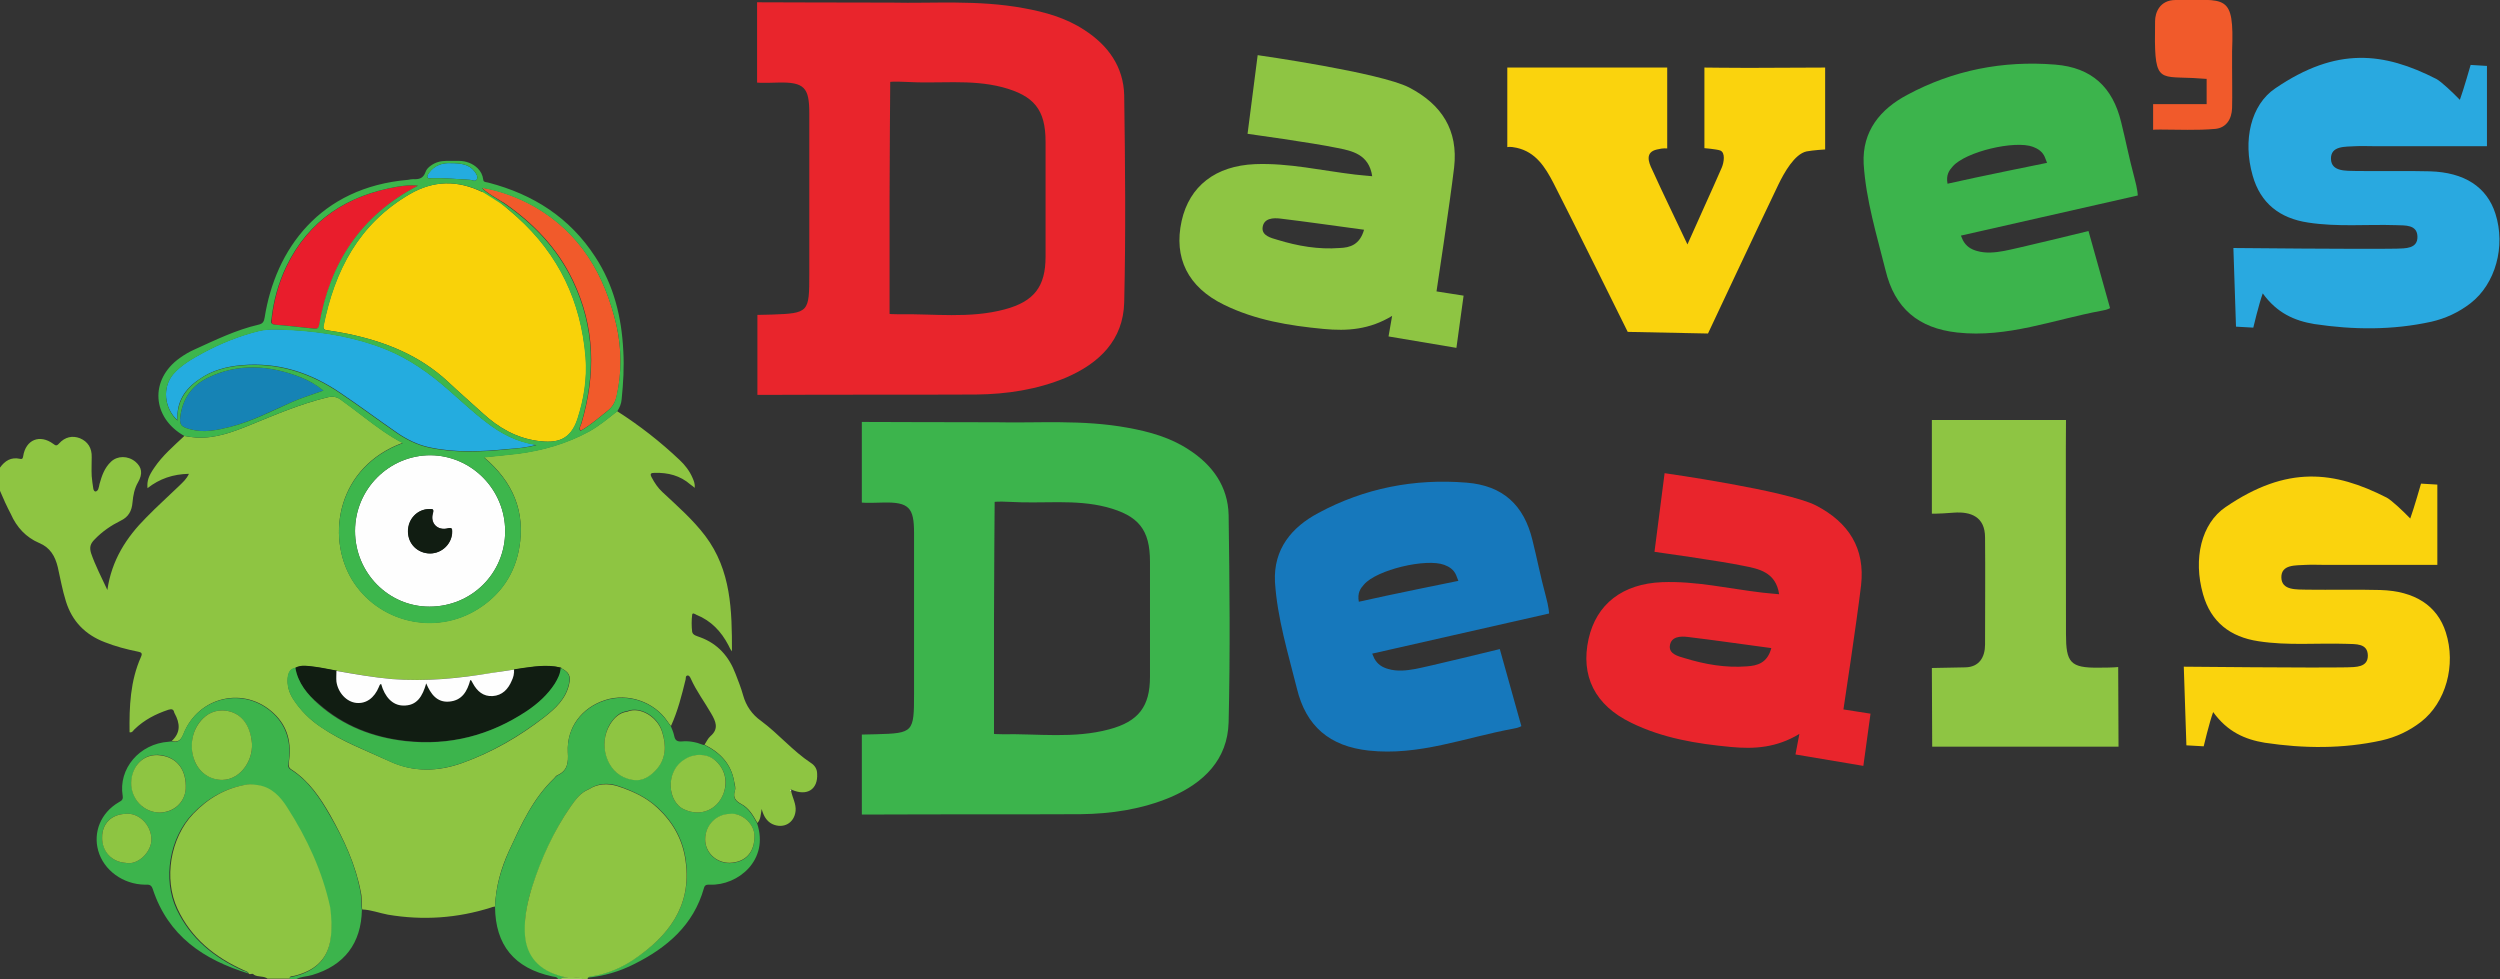
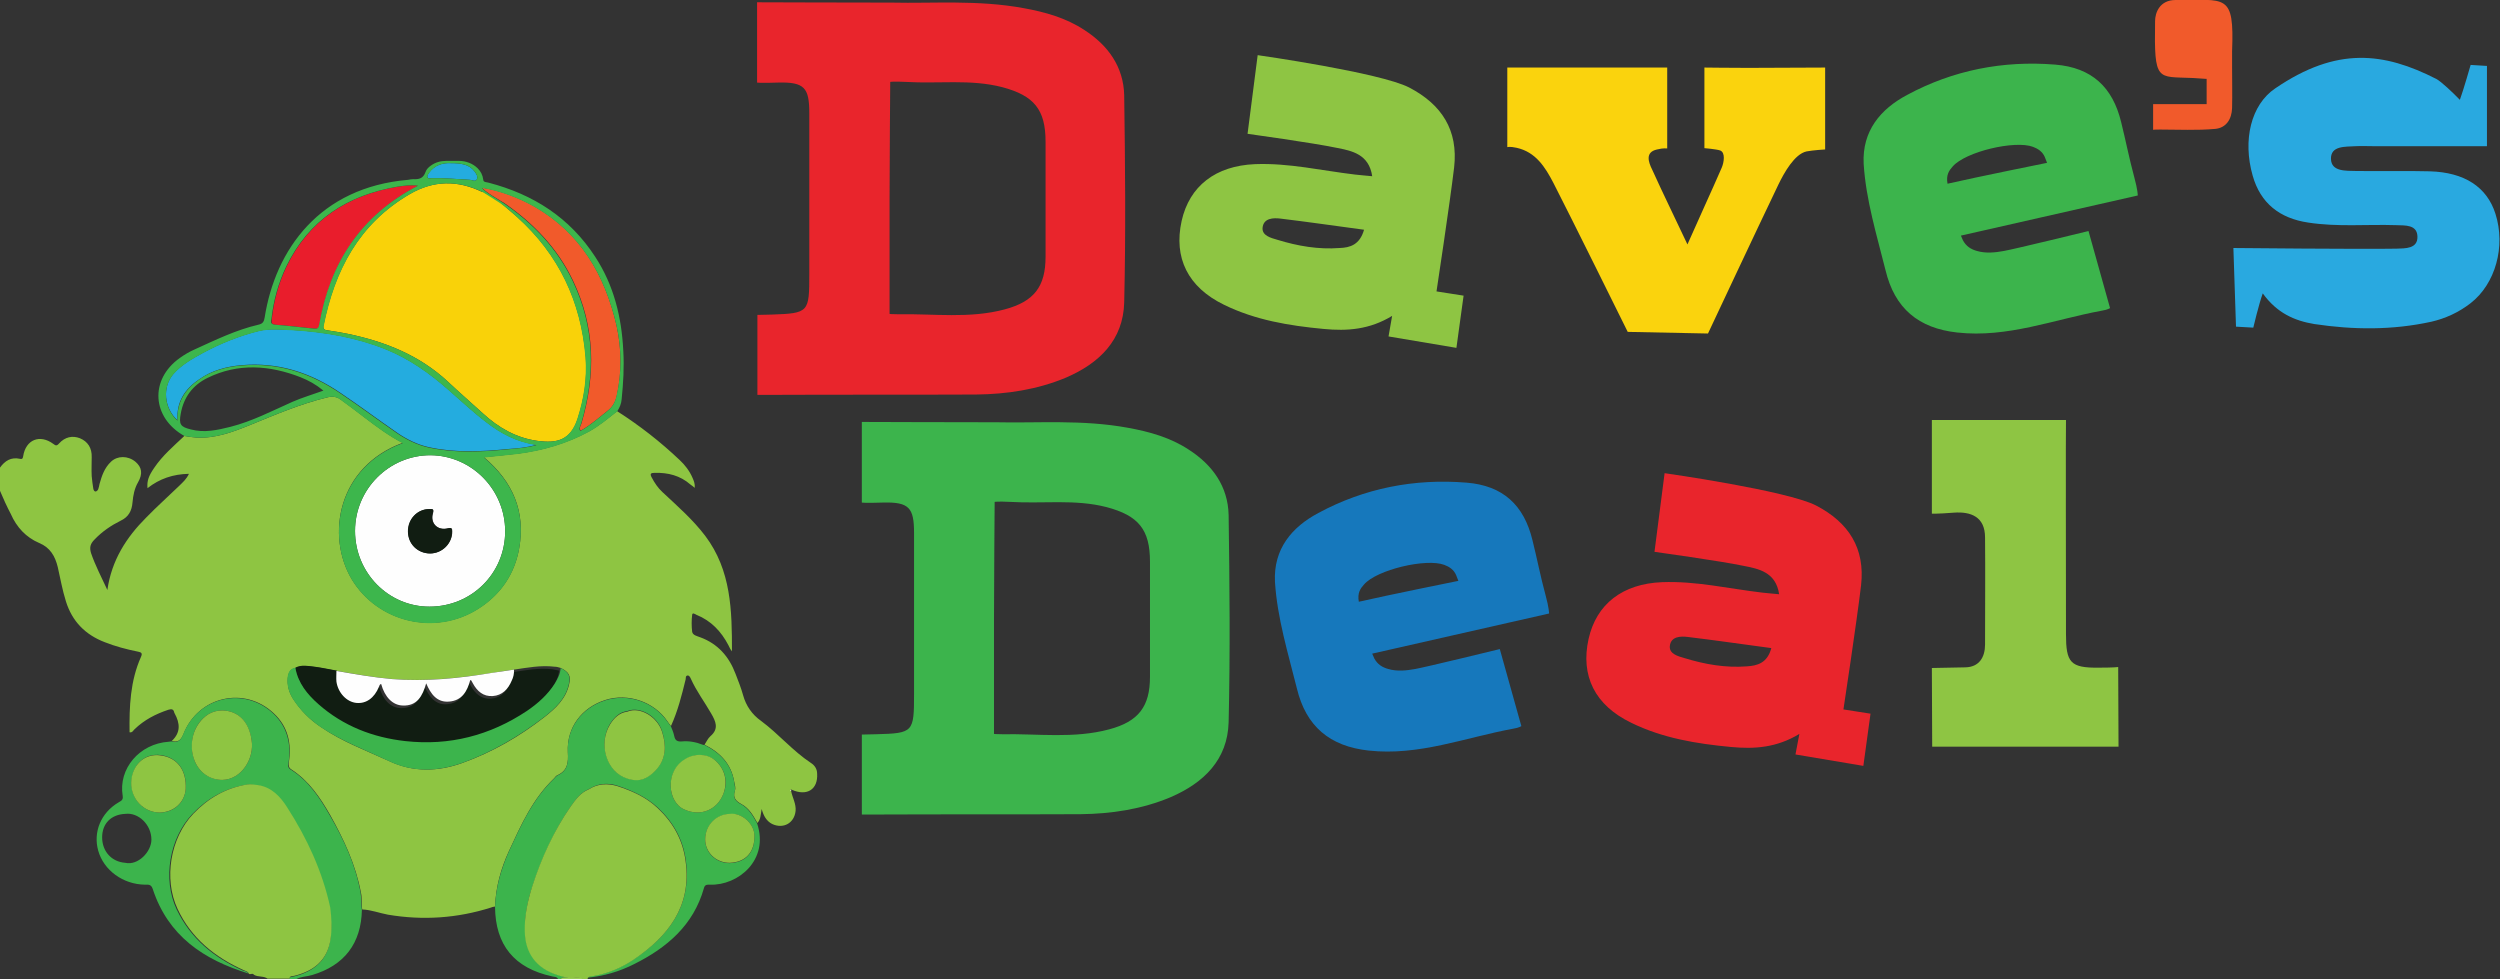
<svg xmlns="http://www.w3.org/2000/svg" version="1.1" id="Layer_1" x="0px" y="0px" viewBox="0 0 766.1 300" style="enable-background:new 0 0 766.1 300;" xml:space="preserve">
  <rect x="0" y="0" width="766.1" height="300" fill="#333333" stroke="none" />
  <style type="text/css">
	.st0{fill:#E9252C;}
	.st1{fill:#1678BC;}
	.st2{fill:#FAD30D;}
	.st3{fill:#8EC543;}
	.st4{fill:#F15A2B;}
	.st5{fill:#8EC542;}
	.st6{fill:#3CB44C;}
	.st7{fill:#98C954;}
	.st8{fill:#111D12;}
	.st9{fill:#FEFEFE;}
	.st10{fill:#F9D209;}
	.st11{fill:#24ACDF;}
	.st12{fill:#E91D2C;}
	.st13{fill:#1683B5;}
	.st14{fill:#3DB64C;}
	.st15{fill:#29A9E0;}
</style>
  <path class="st0" d="M273.4,0.8c12.1,0.3,26.3-0.9,40.3,1.7c6.6,1.2,13,3,18.6,6.7c7.3,4.7,12,11.3,12.2,20  c0.3,21.2,0.5,42.3,0,63.5c-0.3,11.5-7.6,18.6-17.8,23c-8.8,3.7-18.2,5.1-27.6,5.2c-20.6,0.1-41.2,0-61.8,0.1c-3.7,0-5.2,0-5.2,0  l0-24.5c0,0,1.1,0,4.4-0.1C247.9,96,248,95.7,248,84c0-16.5,0-32.9,0-49.4c0-7.7-1.5-9.5-9.5-9.3c-5.7,0.2-6.5,0-6.5,0l0-24.5V0.7  C232,0.7,260.4,0.8,273.4,0.8z M272.6,60.9c0,10.3,0,35.3,0,35.3s0.5,0.1,2.6,0.1c10.9-0.2,21.9,1.4,32.7-1.5  c9-2.4,12.5-7,12.5-16.1c0-11.8,0-23.5,0-35.3c0-9.8-3.5-14.1-13.3-16.7c-9.7-2.5-19.6-1-29.5-1.6c-3.9-0.2-4.8,0-4.8,0  S272.6,50.7,272.6,60.9z" />
  <path class="st0" d="M551.4,224.9c-6.9,4.2-13.7,4.7-21,4c-10.6-1-20.9-2.7-30.5-7.4c-11.2-5.4-15.6-14.4-13.1-25.7  c2.4-10.7,10.4-16.9,22.5-17.4c10.4-0.4,20.5,2,30.7,3.2c1.6,0.2,3.3,0.3,5.2,0.5c-1-6.8-6.3-7.8-10.9-8.7  c-7.1-1.5-27.3-4.3-27.3-4.3l3.1-24.1c0,0,37.4,5.3,46.4,9.9c10,5.2,15.1,13.1,13.8,24.5c-1.3,11-5.4,38-5.4,38l8.3,1.3l-2.2,16  l-20.8-3.5L551.4,224.9z M542.8,198.6c-9-1.2-17.2-2.4-25.5-3.4c-2.3-0.3-5.3-0.2-5.6,2.8c-0.2,2.4,2.5,3.1,4.6,3.7  c6.2,1.9,12.5,3,19,2.5C538.5,204,541.6,203.2,542.8,198.6z" />
  <path class="st1" d="M390.7,178.3c-0.5-10.1,5.2-16.8,13.3-21.1c14.1-7.6,29.4-10.6,45.4-9.3c11.2,0.9,17.6,6.9,20.2,17.6  c1.4,5.6,2.5,11.3,4,16.8c1.1,4,1.1,5.7,1.1,5.7l-54.2,12.3l0.6,1.4c1,1.9,2.5,2.8,4.3,3.3c2.7,0.8,5.6,0.5,8.3,0  c3.4-0.6,25.9-6.1,25.9-6.1l6.6,23.6c0,0-0.6,0.5-2.5,0.8c-14.7,2.7-28.9,8.4-44.3,6.7c-11.9-1.3-19.2-7.4-22-19.1  C394.7,200.1,391.4,189.4,390.7,178.3z M416.4,184.4c8.7-2,30.5-6.4,30.5-6.4l-0.7-1.8c-0.7-1.6-2-2.5-3.6-3.1  c-5.6-2.1-20.7,1.5-24.6,6C416.9,180.3,415.9,181.7,416.4,184.4z" />
-   <path class="st2" d="M678.2,218.2c-1.2,3.3-2.9,10.5-2.9,10.5l-5.3-0.3l-0.8-24.1c0,0,39.7,0.4,50,0.2c2.6-0.1,6.5,0.1,6.4-3.7  c-0.1-3.7-3.7-3.4-6.5-3.5c-9-0.3-18,0.6-27-0.8c-8.7-1.3-14.6-5.9-17-14.4c-3.1-10.9-0.5-21.7,6.9-26.7  c18.9-12.9,33.3-11.1,49.4-2.9c1.5,0.8,5.2,4.3,7.2,6.4c1.1-3,3.3-10.7,3.3-10.7l5,0.3l0,24.6c0,0-24.6,0-34.5,0  c-1.9,0-3.9-0.1-5.8,0c-3.1,0.2-7.6-0.2-7.5,3.9c0.1,4,4.7,3.6,7.8,3.7c7.5,0.1,15-0.1,22.5,0.1c10.6,0.3,17.5,4.8,20.1,13  c3.2,10,0,21.5-7.6,27.4c-3.6,2.8-7.7,4.7-12.1,5.7c-11.9,2.6-23.8,2.5-35.8,0.7C688,226.6,682.6,224.3,678.2,218.2z" />
  <path class="st2" d="M517.1,74.9c3.7-8.4,7.2-15.9,10.5-23.5c0.7-1.6,1.2-4.7-0.5-5.3c-1.2-0.4-4.8-0.7-4.8-0.7V20.7  c0,0,8.5,0.1,13.4,0.1c6,0,23.6-0.1,23.6-0.1v25.1c0,0-3.6,0.2-5.7,0.6c-3.7,0.8-6.9,6.6-8.6,10.1c-6.3,13.1-21.6,45.7-21.6,45.7  l-24.6-0.5c0,0-17.9-36.2-22.8-45.7c-2.5-4.8-5.4-9.4-11.2-10.7c-2.2-0.5-2.9-0.2-2.9-0.2V20.7l49,0v24.8c0,0-1.1-0.2-3.1,0.3  c-3.7,0.8-2.7,3.8-1.5,6.2C509.6,59.3,513.2,66.6,517.1,74.9z" />
  <path class="st3" d="M633.1,194.3c0,8.7,1.3,10.4,10,10.3c4.9,0,6-0.2,6-0.2l0.1,24.4h-57.1l-0.1-24.1c0,0,6.1-0.1,10.3-0.2  c4.2-0.1,6-3.1,6-7c0-10.9,0.1-21.8,0-32.8c0-6.3-4.3-8-9.6-7.6c-5.1,0.4-6.7,0.3-6.7,0.3l0-28.7l41.1,0  C633,128.7,633.1,184.6,633.1,194.3z" />
  <path class="st4" d="M684,20.3c0,4.3,0.1,8.6,0,12.8c-0.1,3.4-1.8,6.1-5.2,6.4c-5.6,0.5-11.2,0.2-16.7,0.2c-2.6,0-2.3,0.1-2.3,0.1  l0-7.9l16.4,0l0-7.7c0,0-1.5-0.1-4.3-0.3c-10.9-0.5-11.8,1.4-11.5-17.4c0-2.6,1.4-6.5,6.3-6.5c15.4,0.1,18-2.3,17.3,15.7  C684,17.3,684,18.8,684,20.3C684,20.3,684,20.3,684,20.3z" />
  <g>
    <path class="st5" d="M0,150.4c0-2.4,0-4.7,0-7.1c1.5-2.1,3.4-3.3,6.1-2.7c0.8,0.2,0.9-0.2,1-0.8c0.8-5.1,5.1-6.8,9.2-3.8   c0.7,0.5,1,0.8,1.8-0.1c1.8-2,4.1-2.5,6.4-1.6c2.4,1,3.7,3,3.6,5.8c0,1.9-0.1,3.9,0,5.8c0.1,1.3,0.3,2.6,0.5,3.9   c0.1,0.4,0.3,0.9,0.8,0.8c0.3-0.1,0.6-0.4,0.7-0.7c0.2-0.5,0.3-1.1,0.4-1.6c0.7-2.5,1.5-4.9,3.5-6.8c2-1.9,5.2-1.9,7.5,0   c2,1.7,2.3,3.7,0.8,6.3c-1.1,1.9-1.5,4-1.7,6.2c-0.2,2.5-1.2,4.4-3.5,5.5c-3,1.5-5.7,3.3-8.1,5.8c-1.4,1.4-1.6,2.5-1.1,4.2   c1.3,3.8,3.2,7.4,5,11.3c1.3-9.1,5.8-16.1,11.9-22.2c3.3-3.4,6.8-6.5,10.2-9.8c1-1,2.1-1.9,2.9-3.6c-4.9,0.1-9,1.5-12.7,4.4   c-0.2-2.2,0.3-3.7,2.1-6.3c2.5-3.7,5.9-6.6,9.2-9.7c1.2,0.2,2.4,0.4,3.7,0.5c5.8,0.3,11.1-1.7,16.3-3.8c7.8-3.2,15.5-6.5,23.7-8.5   c1.6-0.4,3-0.3,4.3,0.7c2.4,1.8,4.8,3.5,7.2,5.4c3.7,2.8,7.4,5.6,11.7,7.8c-19.9,7.3-23.6,28.4-15.6,41.8   c7.9,13.1,25.5,17.5,38.8,9c6.8-4.3,11.1-10.6,12.5-18.5c2-11.2-1.9-20.4-10.8-27.9c3.8-0.4,7.2-0.7,10.5-1.1   c7.6-1,14.9-3.1,21.7-6.8c3.1-1.7,5.8-4,8.6-6.2c6.9,4.4,13.3,9.4,19.2,15c1.6,1.5,3,3.3,3.9,5.4c0.4,0.9,0.8,1.8,0.7,3.1   c-0.6-0.5-0.9-0.7-1.3-1c-3.2-2.8-6.9-3.7-11-3.6c-1.2,0-1.5,0.3-0.9,1.4c0.9,1.7,1.9,3.2,3.3,4.5c4.6,4.3,9.3,8.4,13.1,13.4   c8,10.6,8.2,22.9,8.2,35.4c-0.5-0.6-0.8-1.3-1.1-1.9c-2.2-4.2-5.3-7.5-9.8-9.3c-0.4-0.2-1.2-0.8-1.3,0c-0.2,1.7-0.2,3.5,0,5.2   c0.2,1.1,1.5,1.3,2.5,1.7c5.4,2,8.8,5.9,10.8,11.2c0.8,2.1,1.7,4.3,2.3,6.5c0.9,3.3,2.8,6,5.5,7.9c5.4,4,9.7,9.2,15.3,12.9   c1.1,0.7,1.9,1.8,1.9,3.3c0.3,4.8-3.1,7-7.8,4.9c-0.1,0-0.3-0.1-0.4-0.1c0.1,0.1,0.1,0.3,0.2,0.4c0.4,2.1,1.6,4,1.4,6.2   c-0.4,3.8-3.8,5.6-7.2,4c-1.7-0.9-2.6-2.4-3.2-4.6c-0.3,1.8-0.3,3.2-1.3,4.3c-1.3-2.3-2.5-4.5-4.9-5.8c-1.7-0.9-2.7-2-2-4.1   c0.3-0.8,0-1.8-0.2-2.7c-0.9-5.5-4.3-9-9.1-11.4c0.6-0.9,1-1.9,1.8-2.6c2.7-2.3,1.6-4.6,0.2-7c-2-3.5-4.5-6.8-6.2-10.6   c-0.2-0.4-0.4-1-1-1c-0.7,0.1-0.5,0.8-0.6,1.2c-1.2,4.9-2.4,9.7-4.5,14.3c-0.4-0.5-0.8-1-1.1-1.5c-4.1-6-12.1-8.7-19-6.5   c-7.2,2.3-11.9,8.4-11.5,16c0.2,3.3-0.1,5.7-3.3,7.1c-0.4,0.2-0.6,0.6-0.9,0.9c-6.5,6.2-10.1,14.2-13.8,22.2   c-2.5,5.4-4.1,11.1-4.3,17.1c-0.4,0.1-0.8,0.1-1.2,0.3c-10.4,3.3-20.9,4-31.6,2.2c-2.7-0.5-5.2-1.5-7.9-1.6c-0.3-1.7,0-3.5-0.4-5.2   c-1.6-8.5-5.2-16.2-9.4-23.7c-3.1-5.4-6.5-10.5-11.9-14c-0.8-0.5-0.9-1.1-0.8-2.1c0.9-5.8-0.2-11-4.6-15.1   c-9-8.5-23.2-5.2-27.7,6.4c-0.8,2-1.8,2.5-3.6,2.1c2.8-2.6,2.6-5.4,0.9-8.5c0-0.1-0.1-0.1-0.1-0.2c-0.2-1.1-0.8-1.2-1.8-0.9   c-3.9,1.3-7.4,3.1-10.4,6c-0.4,0.4-0.7,1.1-1.5,0.9c-0.1-7.9,0.2-15.7,3.5-23.1c0.6-1.3-0.1-1.4-0.9-1.6c-3.5-0.7-6.9-1.6-10.2-2.9   c-6-2.3-10-6.4-11.9-12.5c-1.1-3.5-1.7-7-2.5-10.5c-0.8-3.3-2.3-6-5.7-7.4c-4-1.7-6.9-4.8-8.7-8.9C2.1,155.2,1,152.8,0,150.4z    M157.5,205.2c-2.2,0.3-4.4,0.6-6.6,1c-10.1,1.6-20.3,2.7-30.5,1.9c-5.8-0.5-11.4-1.5-17.1-2.5c-2.3-0.4-4.5-0.9-6.8-1.2   c-2-0.2-4-0.7-5.9,0.3c-1.7,0.3-2.2,1.5-2.4,3c-0.2,2.3,0.3,4.4,1.6,6.4c2.3,3.6,5.2,6.5,8.7,8.8c6.4,4.4,13.7,7.1,20.7,10.3   c7.4,3.5,15,3.3,22.5,0.6c9.2-3.3,17.5-8.1,25.2-14.1c3.3-2.6,6.5-5.5,7.5-10c0.6-2.6,0-3.7-2.5-5c-0.7-0.2-1.3-0.4-2-0.4   C165.7,203.8,161.6,204.6,157.5,205.2z" />
    <path class="st6" d="M232,252.3c3.8,11.3-5.9,19.1-14.4,18.8c-0.9,0-1.6-0.1-1.9,1.1c-3.2,11.3-11.3,18.2-21.3,23.2   c-4.5,2.3-9.3,3.7-14.3,4.2c0.3-0.5,0.8-0.4,1.2-0.5c4.6-0.7,8.9-2.5,12.7-5c10.7-7.1,18-16.3,16.2-30.2   c-0.8-6.5-3.8-11.9-8.6-16.4c-3.6-3.3-7.8-5.2-12.3-6.7c-3-1-6-0.8-8.8,1c-2.5,1-4,3.1-5.5,5.2c-5.2,7.5-8.9,15.8-11.8,24.5   c-1.5,4.4-2.4,9-2.3,13.7c0.2,6.8,3.5,11.4,10,13.5c1.1,0.4,2.3,0.6,3.4,0.9c-0.8,0.2-1.8-0.4-2.5,0.4c-0.3,0-0.6,0-0.8,0   c-0.4-0.8-1.2-0.6-1.8-0.8c-11.6-2.5-17.4-9.6-17.5-21.3c0.2-6,1.9-11.7,4.3-17.1c3.7-8,7.3-16,13.8-22.2c0.3-0.3,0.6-0.7,0.9-0.9   c3.2-1.4,3.5-3.8,3.3-7.1c-0.4-7.6,4.3-13.7,11.5-16c7-2.2,14.9,0.5,19,6.5c0.4,0.5,0.7,1,1.1,1.5c0.4,1,0.8,1.9,1,2.9   c0.3,1.5,1,1.8,2.4,1.7c2.1-0.2,4.3,0.2,6.3,1c0.1,0,0.3,0.1,0.4,0.1c0,0,0.2,0,0.2,0c4.8,2.4,8.2,5.9,9.1,11.4   c0.1,0.9,0.4,1.9,0.2,2.7c-0.7,2.1,0.2,3.2,2,4.1C229.5,247.8,230.8,250.1,232,252.3z M223.6,264.5c4.9-0.2,7.6-3.2,7.6-8.2   c0-4-4.1-7.4-7.6-6.8c-4.2,0.1-7.5,3.5-7.5,7.8C216.1,261.3,219.4,264.5,223.6,264.5z M209.8,248.1c4.9,2.2,10,0.1,11.9-4.9   c1.5-3.8,0.4-7.8-2.7-10.3c-2.4-1.9-6.4-2-9.1-0.1C203.7,236.4,204.5,245.9,209.8,248.1z M192.2,238.5c3.9,1.3,6.3,0,8.8-2.6   c3.2-3.4,3.2-7.6,1.9-11.8c-1.4-4.6-6.8-7.8-10.7-6.2c-2.4,0.3-3.9,1.9-5.2,3.8C183.2,227.9,185.9,236.6,192.2,238.5z" />
    <path class="st6" d="M76.1,298.3c-13.7-4.2-24.6-11.5-29.3-25.9c-0.5-1.5-1.4-1.3-2.4-1.3c-6.7-0.1-12.6-4.4-14.3-10.4   c-1.6-5.7,0.8-11.6,6.2-14.8c0.8-0.5,1.5-0.7,1.3-2c-1.4-8.3,5.1-16,14.1-16.6c0.3,0,0.5-0.1,0.8-0.1c1.9,0.4,2.8-0.1,3.6-2.1   c4.5-11.6,18.7-14.9,27.7-6.4c4.3,4.1,5.5,9.4,4.6,15.1c-0.2,1-0.1,1.6,0.8,2.1c5.4,3.4,8.8,8.6,11.9,14c4.3,7.4,7.9,15.2,9.4,23.7   c0.3,1.7,0.1,3.5,0.4,5.2c-0.2,10.3-5.4,17.1-15.3,20c-1.6,0.5-3.4,0.4-4.9,1.3c-0.7,0-1.4,0-2.1,0c0.2-1,1-0.7,1.6-0.9   c5.9-1.5,10.1-4.8,11-11.3c0.5-3.3,0.3-6.5-0.3-9.7c-2.3-11.1-7.1-21.2-13.2-30.7c-2.1-3.2-4.7-6.1-8.8-6.8   c-1.2-0.1-2.2-0.4-3.5-0.2c-6.6,1.1-11.9,4.2-16.5,9c-7,7.4-9.1,19.9-4.8,29.1c4.3,9,11.4,14.8,20.3,18.8   C75.1,297.6,75.8,297.7,76.1,298.3z M38.4,249.4c-4.4,0.2-7.1,3-7.1,7.2c0,4.3,2.9,7.5,7.1,7.8c3.9,0.9,8-3.4,8-7.1   C46.4,252.7,42.4,248.9,38.4,249.4z M48.9,249c4.3,0,7.7-3,8-7.2c0.4-5.7-2.5-9.6-7.5-10.4c-5.3-0.8-9,3.3-9.1,8.3   C40.1,244.9,44,248.9,48.9,249z M68.1,239c6-0.1,9.9-6.7,9-12.2c-0.9-5.8-4.2-9-9-9.1c-1.5,0-3,0.4-4.3,1.2   c-4.5,2.8-6.2,9-4.1,14.4C61.2,236.8,64.3,238.9,68.1,239z" />
    <path class="st5" d="M101.3,287.8c-1,6.5-5.1,9.7-11,11.2c-0.6,0.2-1.5-0.1-1.6,0.9h-6.7c-1.2-0.9-2.9-0.4-4.2-1.2   c-0.4-0.7-1.2,0.2-1.6-0.4c-0.3-0.7-0.9-0.7-1.5-1c-8.9-4-16.1-9.8-20.3-18.8c-4.3-9.2-2.2-21.7,4.8-29.1c4.6-4.8,9.9-7.9,16.5-9   c1.2-0.2,2.3,0.1,3.5,0.2c4.1,0.7,6.7,3.5,8.8,6.8c6.1,9.5,10.8,19.6,13.2,30.7C101.6,281.3,101.8,284.5,101.3,287.8z" />
    <path class="st5" d="M194,294.2c-3.8,2.5-8.1,4.3-12.7,5c-0.4,0.1-0.9,0-1.2,0.5c0,0.1,0,0.2,0,0.4h-1.3c-1.4-0.9-3.1-0.2-4.6-0.4   c-1.1-0.3-2.3-0.5-3.4-0.9c-6.5-2.1-9.9-6.7-10-13.5c-0.1-4.7,0.9-9.2,2.3-13.7c2.8-8.7,6.6-17,11.8-24.5c1.5-2.1,3-4.2,5.5-5.2   c2.8-1.8,5.8-1.9,8.8-1c4.5,1.5,8.7,3.3,12.3,6.7c4.8,4.5,7.8,9.9,8.6,16.4C212,277.8,204.7,287,194,294.2z" />
    <path class="st7" d="M174.3,299.6c1.5,0.3,3.1-0.5,4.6,0.4c-2.4,0-4.7,0-7.1,0C172.5,299.2,173.5,299.7,174.3,299.6z" />
-     <path class="st8" d="M90.5,204.6c1.9-1,4-0.5,5.9-0.3c2.3,0.3,4.5,0.8,6.8,1.2c0,1.1-0.1,2.2,0,3.3c0.5,3.5,3.1,6.2,6.1,6.5   c3,0.3,5.5-1.5,6.9-4.9c0.1-0.3,0.1-0.8,0.7-0.9c1.1,4,3.4,6.5,6.6,6.6c4.4,0.1,6-2.9,7.2-6.8c1.5,3.3,3.4,5.9,7,5.6   c3.9-0.3,5.5-3.2,6.5-6.6c0.2,0,0.3,0,0.3,0.1c0.2,0.3,0.3,0.6,0.5,0.9c1.3,2.4,3.3,4.1,6.1,3.9c3-0.2,4.8-2.1,5.8-4.7   c0.5-1.1,0.8-2.2,0.7-3.4c4.1-0.6,8.2-1.4,12.4-0.9c0.7,0.1,1.3,0.3,2,0.4c-0.1,1.8-0.9,3.3-1.8,4.8c-2.2,3.5-5.2,6.2-8.6,8.4   c-11.3,7.5-23.7,10.7-37.2,9.2c-9.9-1.1-19-4.6-26.6-11.3C94.2,212.8,91.3,209.4,90.5,204.6z" />
+     <path class="st8" d="M90.5,204.6c1.9-1,4-0.5,5.9-0.3c2.3,0.3,4.5,0.8,6.8,1.2c0,1.1-0.1,2.2,0,3.3c0.5,3.5,3.1,6.2,6.1,6.5   c3,0.3,5.5-1.5,6.9-4.9c1.1,4,3.4,6.5,6.6,6.6c4.4,0.1,6-2.9,7.2-6.8c1.5,3.3,3.4,5.9,7,5.6   c3.9-0.3,5.5-3.2,6.5-6.6c0.2,0,0.3,0,0.3,0.1c0.2,0.3,0.3,0.6,0.5,0.9c1.3,2.4,3.3,4.1,6.1,3.9c3-0.2,4.8-2.1,5.8-4.7   c0.5-1.1,0.8-2.2,0.7-3.4c4.1-0.6,8.2-1.4,12.4-0.9c0.7,0.1,1.3,0.3,2,0.4c-0.1,1.8-0.9,3.3-1.8,4.8c-2.2,3.5-5.2,6.2-8.6,8.4   c-11.3,7.5-23.7,10.7-37.2,9.2c-9.9-1.1-19-4.6-26.6-11.3C94.2,212.8,91.3,209.4,90.5,204.6z" />
    <path class="st6" d="M90.5,204.6c0.8,4.7,3.7,8.2,7.1,11.2c7.6,6.7,16.7,10.2,26.6,11.3c13.5,1.5,25.9-1.7,37.2-9.2   c3.4-2.3,6.4-5,8.6-8.4c0.9-1.5,1.7-3,1.8-4.8c2.5,1.3,3.1,2.4,2.5,5c-1,4.5-4.2,7.4-7.5,10c-7.7,5.9-16,10.8-25.2,14.1   c-7.6,2.7-15.2,2.9-22.5-0.6c-7-3.3-14.2-6-20.7-10.3c-3.5-2.4-6.5-5.3-8.7-8.8c-1.2-2-1.8-4.1-1.6-6.4   C88.3,206.1,88.8,204.9,90.5,204.6z" />
    <path class="st9" d="M157.5,205.2c0.1,1.2-0.2,2.4-0.7,3.4c-1.1,2.6-2.9,4.5-5.8,4.7c-2.9,0.2-4.8-1.5-6.1-3.9   c-0.2-0.3-0.3-0.6-0.5-0.9c0,0-0.1,0-0.3-0.1c-0.9,3.4-2.5,6.3-6.5,6.6c-3.7,0.3-5.6-2.3-7-5.6c-1.1,3.9-2.8,7-7.2,6.8   c-3.1-0.1-5.5-2.6-6.6-6.6c-0.5,0.1-0.5,0.5-0.7,0.9c-1.4,3.4-3.9,5.2-6.9,4.9c-3-0.3-5.6-3.1-6.1-6.5c-0.1-1.1,0-2.2,0-3.3   c5.7,1,11.4,2,17.1,2.5c10.3,0.8,20.4-0.2,30.5-1.9C153.1,205.9,155.3,205.5,157.5,205.2z" />
    <path class="st9" d="M242.3,242.4c-0.1-0.1-0.1-0.3-0.2-0.4c0.1,0,0.3,0.1,0.4,0.1C242.5,242.2,242.4,242.3,242.3,242.4z" />
    <path class="st10" d="M153,61.8c1.8,1.6,3.7,3.1,5.5,4.7c12.8,11.5,19.6,25.9,21,43c0.5,6.5-0.5,12.7-2.5,18.9   c-2.2,6.6-6.4,7.5-12.3,6.7c-6.5-0.9-11.9-4-16.7-8.4c-3.5-3.2-7.2-6.4-10.7-9.7c-8.7-8.1-19.2-12.3-30.7-14.7   c-2.1-0.4-4.2-0.8-6.4-1.1c-0.8-0.1-1.2-0.4-1.1-1.3c3.4-17,10.8-31.3,26.4-40.4c7.4-4.3,14.7-4.3,22.2-0.7c0.3,0.1,1,0.1,1,0.1   c-0.1,0.4,0.4,0.4,0.4,0.4C149.4,59.7,151.7,60.6,153,61.8C153,61.8,153,61.8,153,61.8z" />
    <path class="st9" d="M154.8,162.8c0,12.9-10.3,23.1-23.2,23.1c-12.6,0-22.8-10.4-22.8-23.2c0-12.8,10.4-23.2,23.1-23.2   C144.5,139.6,154.8,150,154.8,162.8z M131.8,169.6c3.7,0,6.8-3.1,6.8-6.7c0-0.9-0.1-1.3-1.3-1c-3.1,0.8-5.5-1.5-4.6-4.6   c0.4-1.5-0.3-1.3-1.1-1.3c-3.7,0-6.6,3.1-6.5,6.9C125,166.7,128,169.6,131.8,169.6z" />
    <path class="st11" d="M54.4,128.8c-4.1-3.7-4.8-10.2-1.2-14.3c2.5-2.8,5.7-4.6,9-6.4c5.4-2.9,11.1-5.2,17.1-6.7   c3.3-0.8,6.8-0.4,10.2-0.3c9.8,0.6,19.5,2.2,28.7,5.9c7.2,2.9,13.4,7.3,19.2,12.4c3.9,3.4,7.6,6.9,11.7,10c4.4,3.4,9.2,6,15.3,6.9   c-3.2,0.9-6,1.1-8.8,1.3c-8.1,0.8-16.2,1.2-24.3-0.6c-3.5-0.8-6.7-2.4-9.6-4.4c-5.8-4-11.4-8.2-17.2-12.1   c-9.2-6.3-19.2-9.6-30.5-8.6c-4.6,0.4-9.1,1.6-12.9,4.3C56.6,119.2,54,123.2,54.4,128.8z" />
    <path class="st12" d="M128.2,56.9c-17.6,9.1-27,23.7-30.3,42.6c-0.2,1.2-0.7,1.3-1.6,1.2c-4-0.4-8-0.9-12-1.2c-1.4-0.1-1-1.1-1-1.8   c0.6-5.6,2.1-10.9,4.5-16c6.9-14.3,18.8-21.9,34.1-24.5C123.9,56.9,125.9,56.6,128.2,56.9z" />
    <path class="st4" d="M147.8,57.5c5.7,1,11,3,16,5.8c14.1,8.1,21.5,20.9,25.1,36.3c1.6,7.2,1.7,14.5,0.1,21.7   c-0.4,1.8-1.2,3.3-2.7,4.5c-2.7,2.1-5.3,4.5-8.4,6.2c-0.5-1,0.1-1.6,0.3-2.3c4.4-14.9,4.2-29.5-2.6-43.7   c-4.7-9.9-12.1-17.6-21.1-23.8C154,61.9,147.8,58.3,147.8,57.5z" />
-     <path class="st13" d="M99.1,119.7c-3.3,1.2-6.4,2.1-9.4,3.4c-6.3,2.7-12.4,6-19.1,7.7c-4,1-8,1.9-12.1,0.8   c-3.3-0.8-3.7-1.6-3.1-4.9c0.9-5,3.7-8.7,8.2-10.9c9.4-4.6,19-3.9,28.5-0.2C94.6,116.6,96.9,117.8,99.1,119.7z" />
    <path class="st11" d="M138,50c3.2,0,5.7,0.3,7.4,2.5c0.5,0.7,1.2,1.6,0.7,2.5c-0.5,0.8-1.4,0.1-2.1,0.1c-3.9-0.2-7.8-0.6-11.7-0.5   c-0.4,0-1.1,0.3-1.3-0.3c-0.2-0.5,0.2-0.9,0.4-1.3C133.2,50.5,135.8,49.9,138,50z" />
    <path class="st5" d="M201,236c-2.4,2.5-4.8,3.9-8.8,2.6c-6.4-2-9-10.6-5.2-16.7c1.2-1.9,2.8-3.5,5.2-3.8c3.9-1.7,9.3,1.6,10.7,6.2   C204.2,228.4,204.2,232.6,201,236z" />
    <path class="st5" d="M231.2,256.2c0,5-2.7,8-7.6,8.2c-4.2,0-7.5-3.2-7.5-7.2c0-4.3,3.3-7.7,7.5-7.8   C227.1,248.9,231.2,252.3,231.2,256.2z" />
    <path class="st5" d="M221.7,243.2c-1.9,5-7,7.1-11.9,4.9c-5.3-2.2-6.1-11.8,0-15.4c2.8-1.9,6.8-1.8,9.1,0.1   C222.1,235.4,223.1,239.3,221.7,243.2z" />
    <path class="st5" d="M215.3,228.3c0.1,0,0.3,0.1,0.4,0.1C215.6,228.4,215.5,228.3,215.3,228.3z" />
    <path class="st5" d="M68.1,239c-3.8,0-6.9-2.2-8.4-5.7c-2.2-5.3-0.4-11.5,4.1-14.4c1.3-0.8,2.8-1.2,4.3-1.2c4.8,0.1,8.2,3.3,9,9.1   C78,232.3,74.1,238.9,68.1,239z" />
    <path class="st5" d="M56.9,241.8c-0.3,4.1-3.6,7.1-8,7.2c-4.9-0.1-8.8-4.1-8.7-9.2c0.1-5.1,3.9-9.1,9.1-8.3   C54.4,232.2,57.2,236.1,56.9,241.8z" />
-     <path class="st5" d="M46.4,257.3c0,3.7-4.1,8-8,7.1c-4.2-0.3-7.2-3.5-7.1-7.8c0-4.2,2.8-7,7.1-7.2   C42.4,248.9,46.4,252.7,46.4,257.3z" />
    <path class="st8" d="M131.8,169.6c-3.7,0-6.8-2.9-6.8-6.7c-0.1-3.8,2.9-6.9,6.5-6.9c0.8,0,1.6-0.2,1.1,1.3   c-0.9,3.1,1.5,5.4,4.6,4.6c1.2-0.3,1.3,0.1,1.3,1C138.6,166.5,135.5,169.6,131.8,169.6z" />
    <path class="st14" d="M191,107.5c-0.5-10.3-2.9-20.1-8.6-28.8c-7.8-12-18.9-19.1-32.6-22.7c-0.6-0.2-1.7-0.1-1.7-0.9   c-0.2-1.5-0.8-2.6-1.7-3.5c-1.5-1.5-3.6-2.3-5.8-2.3h-3.8c-1.7,0-3.3,0.4-4.7,1.4c-0.7,0.5-1.4,1.1-1.7,2c-0.7,2-2,2.3-3.8,2.2   c-0.5,0-1,0.1-1.5,0.2C98,57.4,84.4,76.4,81.1,97.3c-0.2,1.3-0.6,1.9-1.9,2.2c-6.9,1.6-13.2,4.7-19.6,7.6c-1.6,0.7-3.1,1.6-4.5,2.6   c-9.3,6.6-8.6,18.3,1.4,23.9c1.2,0.2,2.4,0.4,3.7,0.5c5.8,0.3,11.1-1.7,16.3-3.8c7.8-3.2,15.5-6.5,23.7-8.5c1.6-0.4,3-0.3,4.3,0.8   c2.4,1.8,4.8,3.5,7.2,5.4c3.7,2.8,7.4,5.6,11.7,7.8c-19.9,7.3-23.6,28.4-15.6,41.8c7.9,13.1,25.5,17.5,38.8,9   c6.8-4.3,11.1-10.6,12.5-18.5c2-11.2-1.9-20.4-10.8-27.9c3.8-0.4,7.2-0.7,10.5-1.1c7.6-1,14.9-3.1,21.7-6.8c3.1-1.7,5.8-4,8.6-6.2   c0.8-1.2,1.3-2.4,1.4-3.8C191,117.4,191.3,112.4,191,107.5z M131.5,53c1.8-2.5,4.3-3.1,6.5-3c3.2,0,5.7,0.3,7.4,2.5   c0.5,0.7,1.2,1.6,0.7,2.5c-0.5,0.8-1.4,0.1-2.1,0.1c-3.9-0.2-7.8-0.6-11.7-0.5c-0.4,0-1.1,0.3-1.3-0.3   C130.8,53.9,131.2,53.4,131.5,53z M83.2,97.7c0.6-5.6,2.1-10.9,4.5-16c6.9-14.3,18.8-21.9,34.1-24.5c2-0.3,4-0.6,6.3-0.3   c-17.6,9.1-27,23.7-30.3,42.6c-0.2,1.2-0.7,1.3-1.6,1.2c-4-0.4-8-0.9-12-1.2C82.7,99.3,83.1,98.4,83.2,97.7z M89.7,123.1   c-6.3,2.8-12.4,6-19.1,7.7c-4,1-8,1.9-12.1,0.8c-3.3-0.8-3.7-1.6-3.1-4.9c0.9-5,3.7-8.7,8.2-10.9c9.4-4.6,19-3.9,28.5-0.2   c2.5,1,4.7,2.2,7,4.1C95.8,120.9,92.7,121.8,89.7,123.1z M154.8,162.8c0,12.9-10.3,23.1-23.2,23.1c-12.6,0-22.8-10.4-22.8-23.2   c0-12.8,10.4-23.2,23.1-23.2C144.5,139.6,154.8,150,154.8,162.8z M155.5,137.7c-8.1,0.8-16.2,1.2-24.3-0.6   c-3.5-0.8-6.7-2.4-9.6-4.4c-5.8-4-11.4-8.2-17.2-12.1c-9.2-6.3-19.2-9.6-30.5-8.6c-4.6,0.4-9.1,1.6-12.9,4.3c-4.3,3-6.9,7-6.6,12.6   c-4.1-3.7-4.8-10.2-1.2-14.3c2.5-2.8,5.7-4.6,9-6.4c5.4-2.9,11.1-5.2,17.1-6.7c3.3-0.8,6.8-0.4,10.2-0.3c9.8,0.6,19.5,2.2,28.7,5.9   c7.2,2.9,13.4,7.3,19.2,12.4c3.9,3.4,7.6,6.9,11.7,10c4.4,3.4,9.2,6,15.3,6.9C161.1,137.3,158.3,137.4,155.5,137.7z M164.7,135.1   c-6.5-0.9-11.9-4-16.7-8.4c-3.5-3.2-7.2-6.4-10.7-9.7c-8.7-8.1-19.2-12.3-30.7-14.7c-2.1-0.4-4.2-0.8-6.4-1.1   c-0.8-0.1-1.2-0.4-1-1.3c3.4-17,10.8-31.3,26.4-40.4c7.4-4.3,14.7-4.3,22.2-0.7c0.3,0.1,4.2,2.7,5.4,3.4c0.3,0.2,1.2,0.9,1.5,1.1   c1.7,1.4,2.1,1.7,3.7,3.2c12.8,11.5,19.6,25.9,21,43c0.5,6.5-0.5,12.7-2.5,18.9C174.7,135,170.5,135.9,164.7,135.1z M188.9,121.4   c-0.4,1.8-1.2,3.3-2.7,4.5c-2.7,2.1-5.3,4.5-8.4,6.2c-0.5-1,0.1-1.6,0.3-2.3c4.4-14.9,4.2-29.5-2.6-43.7   c-4.7-9.9-12.1-17.6-21.1-23.8c-0.4-0.3-6.6-3.9-6.6-4.7c5.7,1,11,3,16,5.8c14.1,8.1,21.5,20.9,25.1,36.3   C190.5,106.9,190.6,114.1,188.9,121.4z" />
  </g>
  <path class="st3" d="M426.6,96.8c-6.9,4.2-13.7,4.7-21,4c-10.6-1-20.9-2.7-30.5-7.4C364,88,359.6,79,362.1,67.7  c2.4-10.7,10.4-16.9,22.5-17.4c10.4-0.4,20.5,2,30.7,3.2c1.6,0.2,3.3,0.3,5.2,0.5c-1-6.8-6.3-7.8-10.9-8.7  c-7.1-1.5-27.3-4.3-27.3-4.3l3.1-24.1c0,0,37.4,5.3,46.4,9.9c10,5.2,15.1,13.1,13.8,24.5c-1.3,11-5.4,38-5.4,38l8.3,1.3l-2.2,16  l-20.8-3.5L426.6,96.8z M418,70.4c-9-1.2-17.2-2.4-25.5-3.4c-2.3-0.3-5.3-0.2-5.6,2.8c-0.2,2.4,2.5,3.1,4.6,3.7  c6.2,1.9,12.5,3,19,2.5C413.7,75.9,416.7,75,418,70.4z" />
  <path class="st6" d="M571.1,50.2c-0.5-10.1,5.2-16.8,13.3-21.1c14.1-7.6,29.4-10.6,45.4-9.3c11.2,0.9,17.6,6.9,20.2,17.6  c1.4,5.6,2.5,11.3,4,16.8c1.1,4,1.1,5.7,1.1,5.7l-54.2,12.3l0.6,1.4c1,1.9,2.5,2.8,4.3,3.3c2.7,0.8,5.6,0.5,8.3,0  c3.4-0.6,25.9-6.1,25.9-6.1l6.6,23.6c0,0-0.6,0.5-2.5,0.8c-14.7,2.7-28.9,8.4-44.3,6.7c-11.9-1.3-19.2-7.4-22-19.1  C575.1,72,571.8,61.3,571.1,50.2z M596.8,56.3c8.7-2,30.5-6.4,30.5-6.4l-0.7-1.8c-0.7-1.6-2-2.5-3.6-3.1c-5.6-2.1-20.7,1.5-24.6,6  C597.3,52.2,596.3,53.6,596.8,56.3z" />
  <path class="st6" d="M305.4,129.4c12.1,0.3,26.3-0.9,40.3,1.7c6.6,1.2,13,3,18.6,6.7c7.3,4.7,12,11.3,12.2,20  c0.3,21.2,0.5,42.3,0,63.5c-0.3,11.5-7.6,18.6-17.8,23c-8.8,3.7-18.2,5.1-27.6,5.2c-20.6,0.1-41.2,0-61.8,0.1c-3.7,0-5.2,0-5.2,0  l0-24.5c0,0,1.1,0,4.4-0.1c11.4-0.3,11.6-0.6,11.6-12.3c0-16.5,0-32.9,0-49.4c0-7.7-1.5-9.5-9.5-9.3c-5.7,0.2-6.5,0-6.5,0l0-24.5  v-0.2C264,129.3,292.4,129.4,305.4,129.4z M304.6,189.6c0,10.3,0,35.3,0,35.3s0.5,0.1,2.6,0.1c10.9-0.2,21.9,1.4,32.7-1.5  c9-2.4,12.5-7,12.5-16.1c0-11.8,0-23.5,0-35.3c0-9.8-3.5-14.1-13.3-16.7c-9.7-2.5-19.6-1-29.5-1.6c-3.9-0.2-4.8,0-4.8,0  S304.6,179.3,304.6,189.6z" />
  <path class="st15" d="M693.4,89.9c-1.2,3.3-2.9,10.5-2.9,10.5l-5.3-0.3L684.4,76c0,0,39.7,0.4,50,0.2c2.6-0.1,6.5,0.1,6.4-3.7  c-0.1-3.7-3.7-3.4-6.5-3.5c-9-0.3-18,0.6-27-0.8c-8.7-1.3-14.6-5.9-17-14.4c-3.1-10.9-0.5-21.7,6.9-26.7  c18.9-12.9,33.3-11.1,49.4-2.9c1.5,0.8,5.2,4.3,7.2,6.4c1.1-3,3.3-10.7,3.3-10.7l5,0.3l0,24.6c0,0-24.6,0-34.5,0  c-1.9,0-3.9-0.1-5.8,0c-3.1,0.2-7.6-0.2-7.5,3.9c0.1,4,4.7,3.6,7.8,3.7c7.5,0.1,15-0.1,22.5,0.1c10.6,0.3,17.5,4.8,20.1,13  c3.2,10,0,21.5-7.6,27.4c-3.6,2.8-7.7,4.7-12.1,5.7c-11.9,2.6-23.8,2.5-35.8,0.7C703.2,98.3,697.8,96,693.4,89.9z" />
</svg>